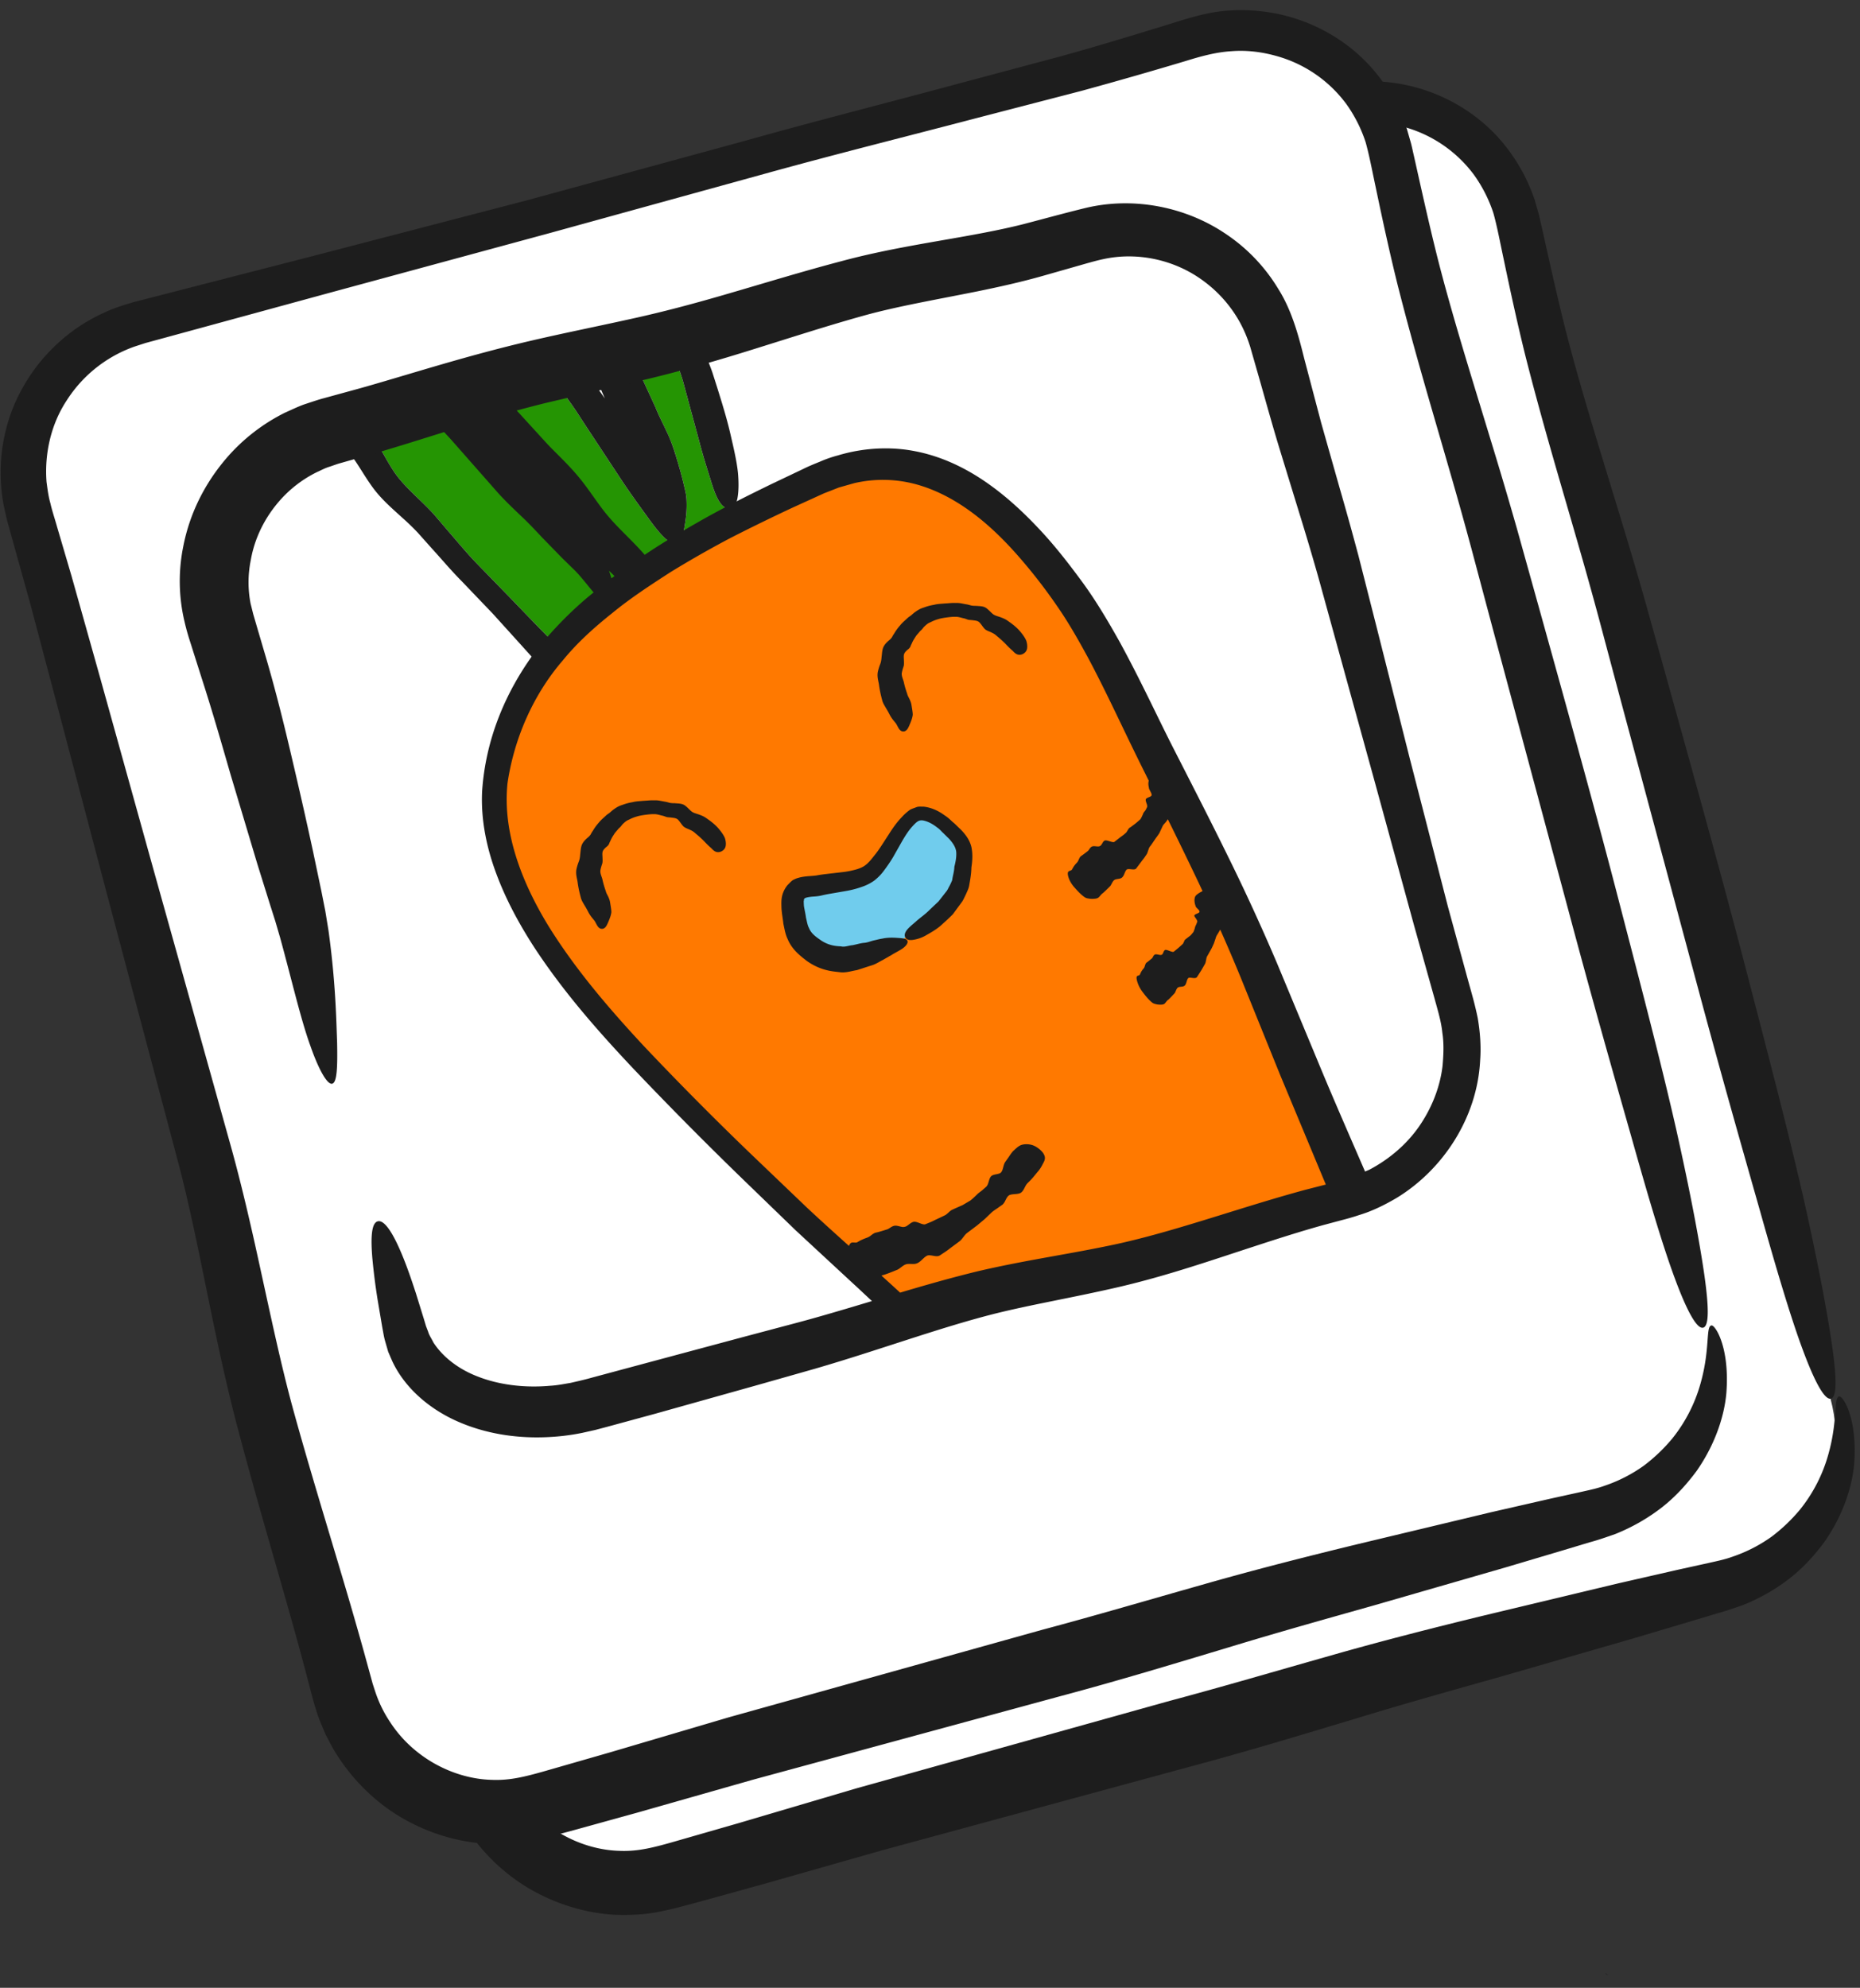
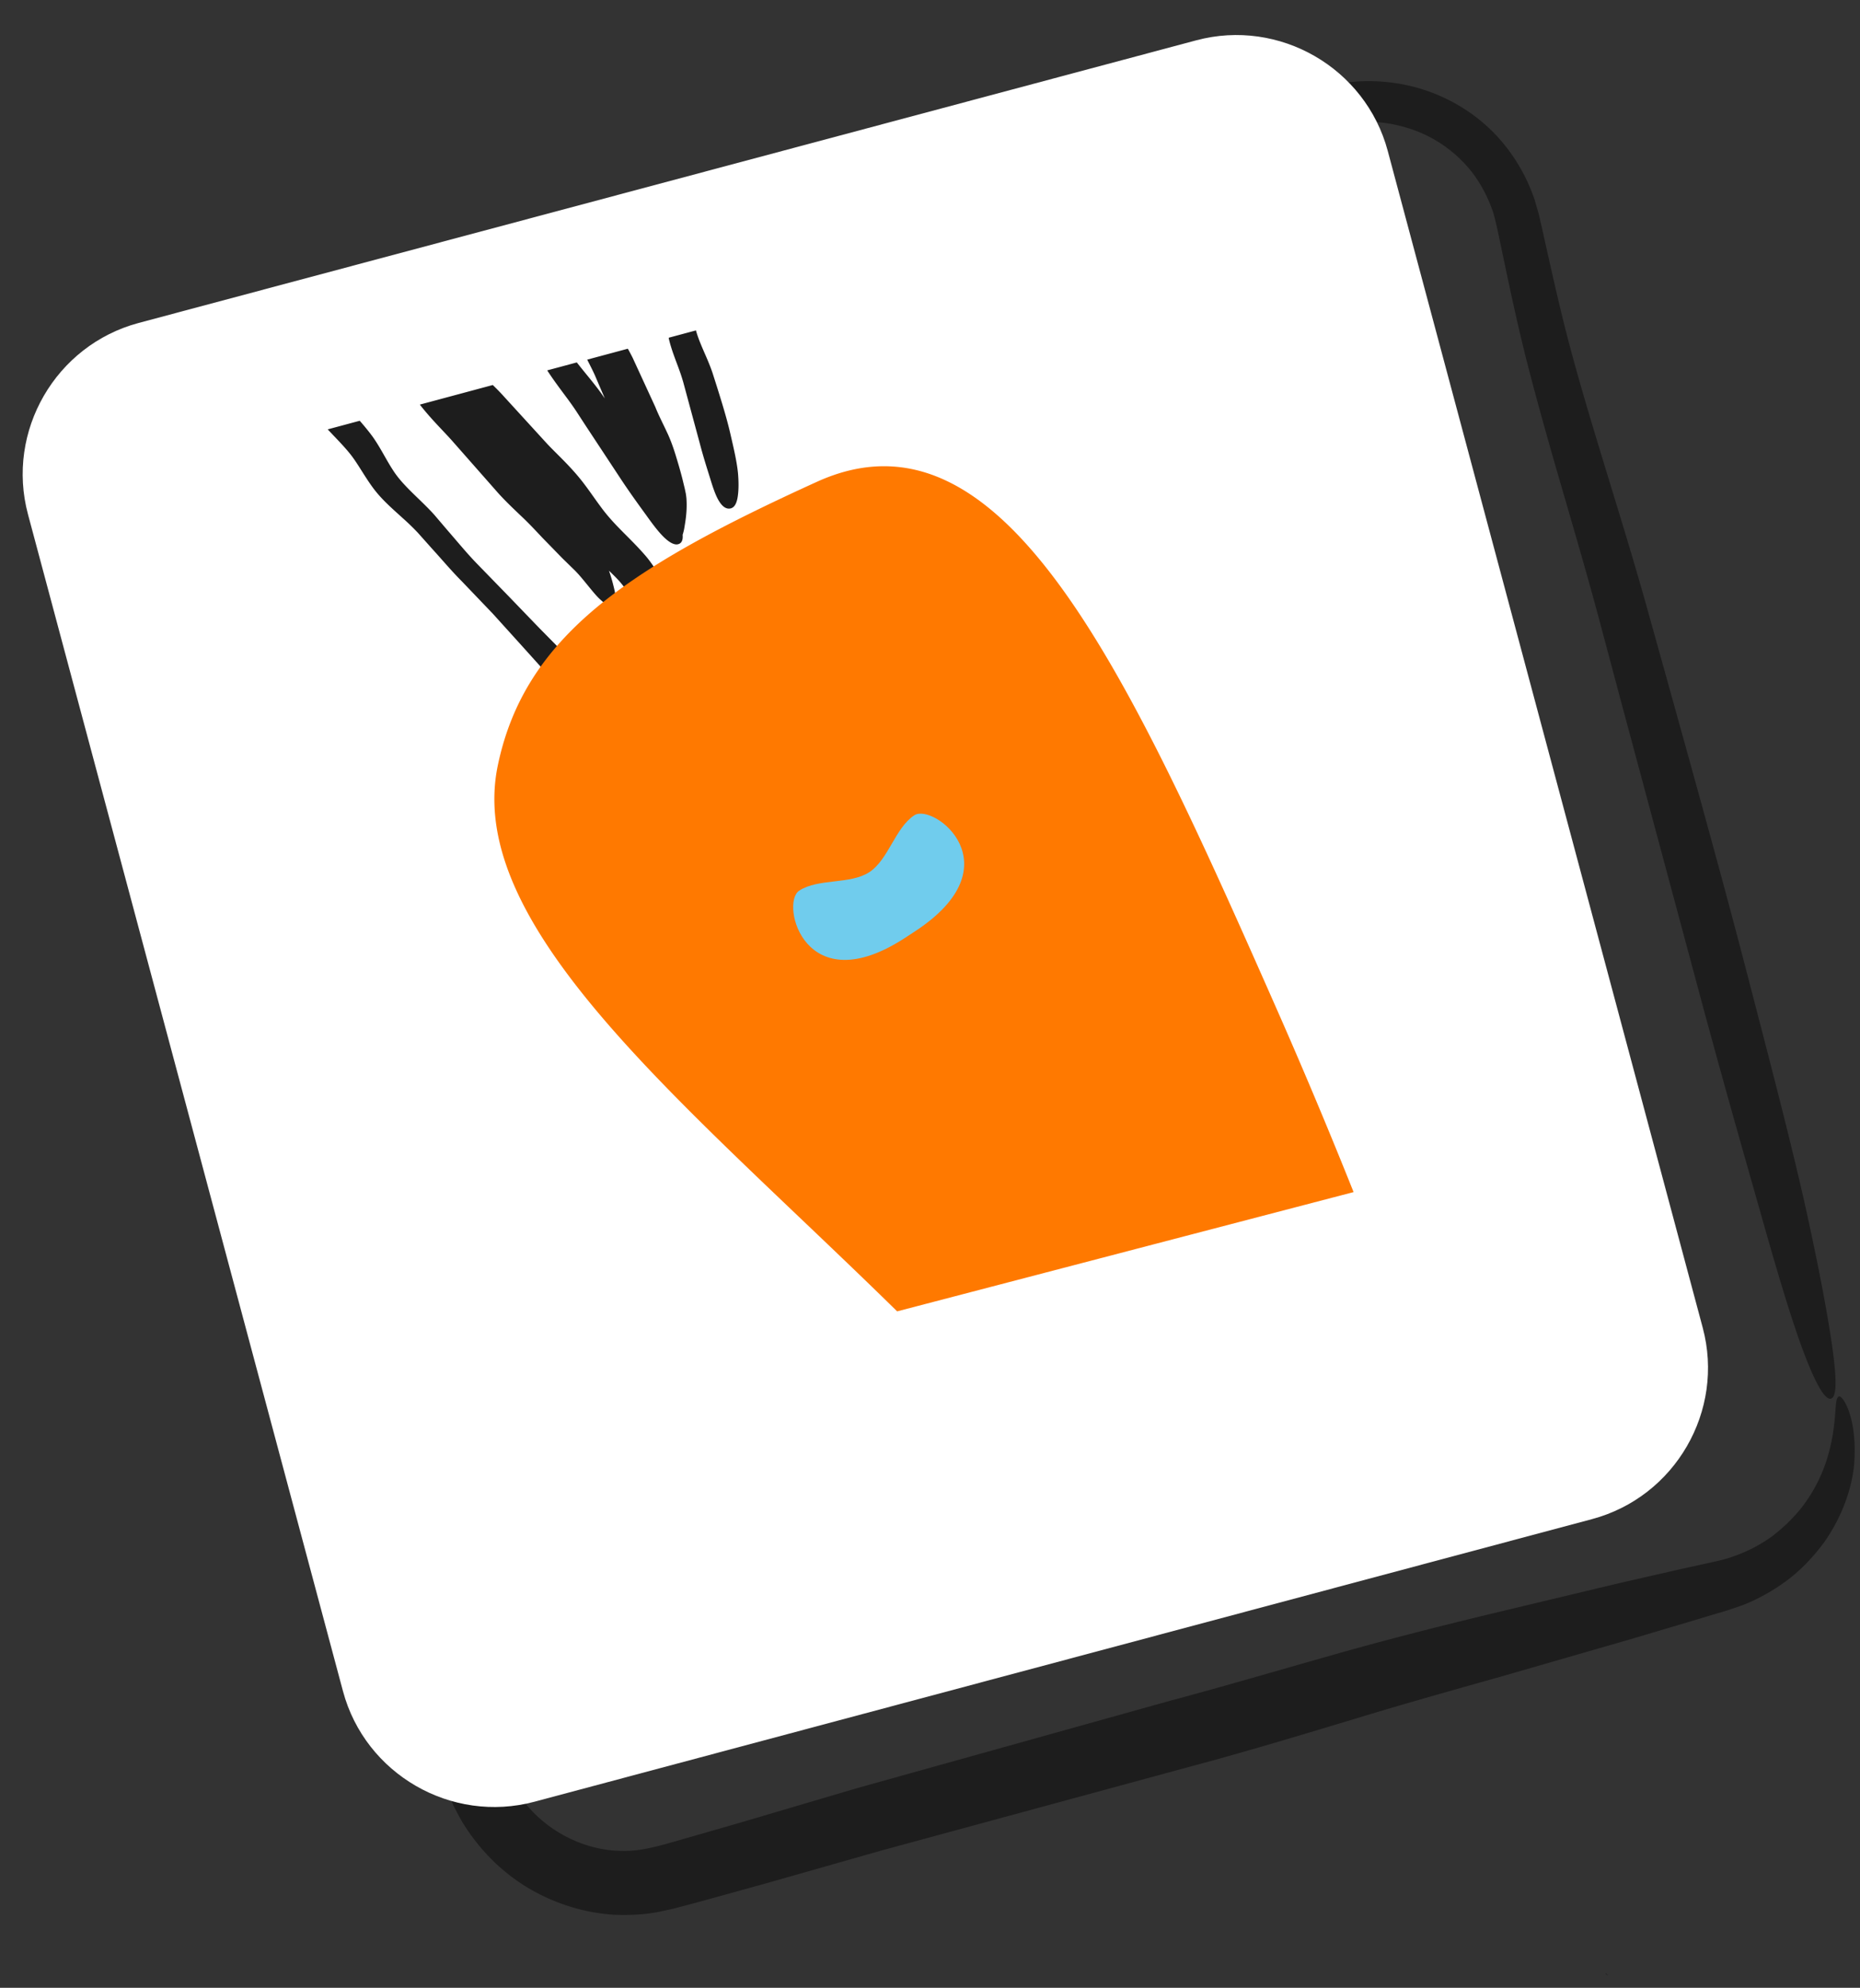
<svg xmlns="http://www.w3.org/2000/svg" width="131" height="140">
  <rect width="100%" height="100%" fill="#333333" stroke="none" />
-   <path fill="#FFF" fill-rule="evenodd" d="M128.924 98.514c1.565 5.847-1.942 11.911-7.795 13.475l-74.487 19.905c-5.853 1.564-11.922-1.941-13.487-7.789L10.97 41.221c-1.565-5.848 1.943-11.912 7.795-13.476L93.252 7.84c5.853-1.564 11.922 1.941 13.487 7.789l22.185 82.885z" />
  <path fill="#1D1D1D" fill-rule="evenodd" d="M26.833 48.245l.271.93.56 1.904c.75 2.525 1.402 5.185 1.912 7.383.535 2.27 1.018 4.408 1.448 6.396l.603 2.867.283 1.429.229 1.403c.494 3.593.539 6.098.604 7.882.034 1.766-.012 2.791-.341 2.884-.313.094-.905-.835-1.553-2.695-.666-1.838-1.301-4.609-2.126-7.609l-.329-1.126-.386-1.215-.874-2.796-1.88-6.281c-.67-2.314-1.274-4.437-2.059-6.868l-.591-1.861c-.201-.659-.408-1.213-.61-2.099a12.3 12.3 0 0 1-.092-5.261c.302-1.572 1.059-3.952 3.103-6.309a13.2 13.2 0 0 1 4.066-3.139c.433-.19.868-.406 1.33-.574.444-.145.995-.337 1.383-.438l2.512-.688c3.354-.936 7.34-2.256 12.097-3.367 2.323-.541 4.657-1.006 6.962-1.518 2.304-.501 4.517-1.09 7.017-1.822 2.47-.717 5.101-1.529 7.945-2.278 3.027-.812 6.035-1.267 8.764-1.76 1.372-.247 2.696-.506 3.95-.821 1.444-.375 2.827-.76 4.359-1.135 3.361-.828 7.111-.142 10.029 1.87a12.272 12.272 0 0 1 3.639 3.862c.953 1.516 1.433 3.386 1.792 4.832l1.203 4.56 1.302 4.598a232.35 232.35 0 0 1 1.326 4.771l1.209 4.757 2.398 9.497 2.691 10.451 1.411 5.163c.236.857.484 1.678.69 2.696.165.979.24 1.976.166 2.966-.201 3.994-2.573 7.663-5.879 9.682-.835.49-1.707.926-2.629 1.203-.474.16-.897.276-1.299.379l-1.232.329c-1.544.43-3.092.921-4.657 1.433-3.136 1.019-6.319 2.133-9.747 2.93-3.324.771-6.375 1.269-9.071 1.965-2.672.696-5.451 1.634-8.184 2.51-1.372.443-2.758.877-4.149 1.282l-3.946 1.12-7.302 2.048-3.389.922-.823.218-.927.208c-.616.124-1.232.214-1.841.262-2.438.202-4.783-.137-6.829-1.016-2.032-.867-3.802-2.364-4.701-4.265l-.298-.684-.201-.695a4.922 4.922 0 0 1-.137-.594l-.094-.513-.317-1.877a43.944 43.944 0 0 1-.371-2.936c-.132-1.592-.033-2.485.392-2.582.421-.097.985.665 1.64 2.211.329.771.674 1.737 1.04 2.869l.564 1.818.147.49.147.384c.074.265.247.496.368.755.608.949 1.672 1.848 3.129 2.407 1.444.566 3.226.818 5.108.648.471-.025.947-.121 1.428-.202.473-.108.957-.215 1.52-.374l3.358-.902 7.249-1.946 3.85-1.022c1.256-.334 2.553-.714 3.891-1.111l1.357-.407c-.493-.46-.976-.916-1.487-1.384l-3.894-3.607-3.815-3.691a269.763 269.763 0 0 1-7.605-7.683c-2.506-2.659-4.967-5.453-7.034-8.626-1.022-1.59-1.942-3.279-2.619-5.103-.68-1.815-1.098-3.793-1.002-5.804.241-3.633 1.622-6.979 3.742-9.84a26.214 26.214 0 0 1 3.637-3.782c1.291-1.069 2.632-2.101 4.051-3.023 1.425-.964 2.9-1.819 4.375-2.652 1.503-.834 3.072-1.613 4.545-2.332l2.246-1.069c.358-.18.774-.351 1.191-.519a8.618 8.618 0 0 1 1.272-.444c1.727-.518 3.624-.651 5.421-.298 1.801.342 3.452 1.126 4.879 2.094 1.435.972 2.676 2.118 3.805 3.315 1.136 1.196 2.124 2.472 3.066 3.752 1.023 1.386 1.903 2.9 2.679 4.28 1.531 2.808 2.708 5.397 3.865 7.653 1.248 2.446 2.516 4.912 3.744 7.415a148.22 148.22 0 0 1 3.476 7.574l2.827 6.795c1.123 2.723 2.27 5.327 3.366 7.858.12-.056.245-.099.363-.163 1.326-.712 2.531-1.717 3.419-2.983.882-1.263 1.492-2.748 1.675-4.298.068-.775.106-1.559-.014-2.332-.078-.778-.301-1.502-.546-2.397l-1.442-5.144-2.848-10.403-2.605-9.445-1.298-4.709a191.127 191.127 0 0 0-1.358-4.57 8869.12 8869.12 0 0 1-1.428-4.654c-.476-1.57-.922-3.188-1.353-4.7l-.652-2.276a9.372 9.372 0 0 0-.759-1.789 9.027 9.027 0 0 0-2.529-2.857c-2.052-1.529-4.709-2.063-7.073-1.539-.53.109-1.323.345-2.039.548l-2.166.617c-1.555.444-3.177.802-4.656 1.103-2.989.601-5.691 1.063-8.04 1.72-2.546.709-5.089 1.536-7.659 2.336-2.54.798-5.234 1.577-7.754 2.173l-6.923 1.626c-4.101 1.008-7.943 2.335-11.587 3.416l-2.575.734c-.199.059-.43.118-.596.175l-.47.164c-.317.089-.598.248-.885.374a8.482 8.482 0 0 0-2.69 2.071c-1.351 1.567-1.825 3.15-1.998 4.172a7.816 7.816 0 0 0-.007 3.025l.184.738zM99.141 80.66l-2.751-6.796c-.468-1.142-.946-2.26-1.453-3.4-.001.005.002.011 0 .016l-.108.185c-.067.125-.164.237-.198.377l-.14.412c-.063.131-.118.272-.191.398l-.194.346-.099.173c-.029.058-.041.132-.054.205l-.047.218c-.019.071-.059.128-.091.186l-.2.348-.209.327-.105.161c-.037.057-.118.07-.2.069-.171-.006-.357-.064-.419.011-.07.078-.096.213-.138.334-.038.125-.107.222-.219.242-.107.027-.224.022-.307.051-.164.053-.194.293-.287.426-.205.221-.361.382-.442.457-.092.051-.152.158-.228.241-.07.092-.188.109-.289.11a1.36 1.36 0 0 1-.306-.022l-.149-.038-.079-.03a.574.574 0 0 1-.088-.055c-.247-.194-.491-.502-.646-.706a2.392 2.392 0 0 1-.342-.583c-.072-.192-.129-.391-.111-.498.014-.122.118-.096.204-.153l.027-.031.021-.051.051-.108c.037-.071.08-.14.131-.203.054-.063.107-.112.138-.223.035-.103.065-.227.147-.272.068-.047.196-.15.367-.292.08-.076.1-.273.272-.28.086-.003.201.034.297.043.102.015.161-.026.197-.108.04-.076.064-.18.137-.23.07-.061.282.047.438.095.078.025.147.039.185.02l.109-.089.224-.184.219-.196.106-.101.067-.138c.023-.047.036-.099.069-.137l.118-.095.248-.191c.087-.075.145-.164.221-.247.052-.096.081-.203.114-.304.012-.111.077-.191.11-.288l.056-.14c.008-.047-.019-.107-.055-.168-.062-.121-.216-.252-.121-.324.087-.071.295-.117.327-.194.034-.075-.068-.175-.159-.263a.517.517 0 0 1-.1-.126l-.034-.111a1.072 1.072 0 0 1-.053-.376c.013-.115.02-.213.124-.316.11-.102.266-.197.432-.278l.012-.004c-.114-.243-.222-.477-.34-.725a325.647 325.647 0 0 0-2.106-4.337l-.081.116c-.084.141-.232.235-.295.389l-.214.456c-.085.146-.189.273-.285.411l-.257.377a1.894 1.894 0 0 1-.137.18.77.77 0 0 0-.095.211l-.082.237c-.03.078-.08.138-.122.201-.083.13-.176.244-.266.36l-.263.352-.13.173c-.047.062-.138.071-.227.069-.186-.009-.379-.058-.455.023-.085.085-.126.231-.185.359-.057.127-.141.229-.264.257-.119.034-.247.036-.341.071-.184.066-.242.308-.352.457-.241.246-.426.415-.519.501-.104.059-.176.174-.264.265-.085.097-.213.125-.326.132a1.537 1.537 0 0 1-.339 0 7.015 7.015 0 0 0-.165-.027l-.086-.024a.748.748 0 0 1-.097-.05c-.271-.179-.535-.474-.706-.668a2.136 2.136 0 0 1-.379-.564c-.081-.188-.134-.39-.106-.504.024-.129.149-.114.255-.184l.034-.036.028-.056.069-.119c.05-.077.107-.156.172-.228.069-.072.135-.132.184-.25.052-.112.099-.248.202-.306.084-.061.252-.178.47-.353.1-.094.157-.302.362-.329.101-.012.23.016.341.015.115.006.189-.044.25-.133.062-.084.103-.204.197-.265.092-.074.313.022.488.068.088.024.166.037.214.014l.137-.107.283-.222c.098-.073.204-.141.295-.223l.136-.121.101-.161a.593.593 0 0 1 .113-.155c.053-.036.112-.068.159-.108l.304-.229c.103-.092.216-.181.314-.277.073-.113.126-.24.181-.361.034-.134.156-.213.207-.329l.083-.166a.393.393 0 0 0-.023-.208c-.049-.154-.132-.315-.025-.396.097-.078.31-.115.354-.204.041-.089-.04-.219-.095-.329-.024-.056-.063-.111-.076-.16l-.024-.134a.939.939 0 0 1 .003-.427l-.28-.566c-1.437-2.869-2.703-5.69-4.038-8.172-.676-1.243-1.358-2.434-2.104-3.51a37.538 37.538 0 0 0-2.755-3.554c-1.975-2.262-4.381-4.296-7.211-5.071a8.917 8.917 0 0 0-4.348-.081l-1.083.306-1.063.416-2.221 1.012a138.482 138.482 0 0 0-4.35 2.125 74.566 74.566 0 0 0-4.234 2.412c-1.379.893-2.787 1.804-4.083 2.869-1.278 1.015-2.495 2.109-3.512 3.362-2.084 2.421-3.419 5.504-3.88 8.632-.36 3.463.998 6.955 2.861 10.017 1.902 3.076 4.284 5.852 6.742 8.495a226.03 226.03 0 0 0 7.581 7.641l3.825 3.661c.985.927 2.011 1.848 3.04 2.775a.41.41 0 0 1 .106-.183c.096-.1.247-.04.412-.055l.062-.019.067-.041.153-.085c.106-.054.219-.1.341-.15.125-.045.241-.08.365-.175.124-.091.257-.21.415-.235.137-.028.408-.109.774-.225.178-.058.348-.277.624-.258.136.01.287.065.43.089a.496.496 0 0 0 .381-.108c.12-.081.236-.195.388-.244.16-.055.388.06.587.13.1.034.192.055.263.036l.234-.096c.159-.061.317-.132.473-.215l.485-.228.241-.118c.073-.053.144-.111.211-.174a1.26 1.26 0 0 1 .222-.177l.255-.118.518-.229.535-.316c.164-.125.311-.27.458-.409.139-.149.317-.248.46-.386l.222-.194a.714.714 0 0 0 .135-.27c.07-.206.104-.447.303-.525.188-.082.442-.074.566-.177.12-.106.155-.309.206-.487.025-.091.055-.176.098-.249l.135-.193c.181-.24.312-.493.499-.653.18-.166.33-.314.537-.381.209-.059.425-.057.621-.018.198.04.391.129.604.298.211.168.347.344.394.512.051.17 0 .323-.093.485-.085.164-.189.377-.36.577-.173.199-.347.44-.578.672l-.176.174a.91.91 0 0 0-.146.21c-.088.158-.158.35-.328.467-.182.106-.478.077-.687.126-.218.033-.3.226-.401.423a.994.994 0 0 1-.185.274l-.262.184c-.17.129-.363.233-.524.382l-.482.461-.518.435-.492.371-.247.185a1.387 1.387 0 0 0-.21.232c-.068.086-.134.176-.208.254-.075.079-.166.137-.247.199l-.494.366a5.77 5.77 0 0 1-.492.352l-.248.164c-.089.059-.206.062-.318.05-.229-.03-.443-.096-.585-.029-.152.075-.28.218-.42.343-.136.126-.296.226-.469.237-.173.011-.342-.013-.483.004-.276.025-.475.284-.706.398-.454.187-.795.318-.971.37-.055.009-.107.031-.161.05.439.397.875.794 1.314 1.199 1.683-.5 3.43-1.003 5.303-1.465 3.168-.757 6.26-1.194 9.217-1.804 2.886-.574 5.881-1.525 9.066-2.511 1.592-.494 3.231-.996 4.932-1.458l1.464-.375-3.237-7.766zM81.103 51.022a.513.513 0 0 1-.409.081c-.133-.032-.247-.129-.367-.263a6.163 6.163 0 0 1-.468-.45 6.597 6.597 0 0 0-.62-.569c-.058-.05-.115-.104-.181-.149a1.479 1.479 0 0 0-.208-.117c-.147-.078-.322-.119-.47-.234-.14-.131-.243-.324-.378-.465-.126-.149-.333-.15-.531-.179-.1-.013-.205-.009-.304-.036-.094-.03-.187-.074-.286-.093-.194-.04-.39-.119-.596-.105-.206-.009-.409.02-.612.044-.2.03-.403.059-.595.119a2.81 2.81 0 0 0-.507.199c-.08.04-.166.069-.238.123-.072.05-.138.11-.202.171-.069.057-.12.136-.177.203-.056.07-.128.121-.183.183-.103.137-.228.245-.308.391-.09.137-.174.273-.235.421-.031.073-.074.137-.096.214a.496.496 0 0 1-.154.203c-.141.111-.263.231-.305.36-.042.14-.012.305-.011.454.005.15.018.307-.034.443a3.125 3.125 0 0 0-.108.39c-.048.238.085.468.134.673.088.407.194.691.241.835.032.142.12.27.179.404.061.133.109.277.126.406l.06.376.021.176.004.091a.653.653 0 0 1-.011.098c-.048.263-.161.505-.233.679-.079.176-.143.296-.25.366a.307.307 0 0 1-.359-.012c-.12-.083-.196-.268-.301-.455l-.045-.067-.059-.07-.131-.162a2.455 2.455 0 0 1-.251-.393c-.076-.153-.157-.288-.253-.449-.091-.16-.212-.337-.263-.551-.046-.187-.152-.555-.222-1.08-.034-.252-.153-.563-.077-.929.042-.178.094-.35.161-.519.068-.168.085-.334.101-.529.028-.189.028-.403.101-.614.084-.226.261-.404.437-.548a.995.995 0 0 0 .204-.229c.045-.098.11-.187.168-.28.114-.189.247-.371.401-.542.14-.181.323-.328.493-.487.081-.082.183-.14.274-.211.089-.075.174-.158.27-.226.098-.069.2-.138.309-.197.107-.057.221-.098.337-.135.226-.085.457-.145.693-.183.254-.068.516-.071.77-.096.254-.009.509-.049.759-.034.255-.017.497.052.737.092.121.016.236.053.351.084.11.024.228.027.351.027.235.023.508.007.717.158.202.147.347.336.505.448.159.106.378.142.568.222.099.037.196.078.287.129.087.049.166.105.243.161.311.214.575.44.772.672.196.233.349.447.44.66.07.222.082.41.058.556a.49.49 0 0 1-.234.346zm-9.516 12.756c.256-.402.533-.815.892-1.191.18-.201.349-.361.611-.554.147-.083.315-.126.472-.192.159-.052.345-.023.497-.028.589.069 1.065.315 1.467.609.215.132.392.305.573.472.185.143.338.322.522.486.344.341.683.765.802 1.306.1.522.054 1.009-.008 1.414-.004.417-.079.835-.156 1.27-.036.218-.139.402-.221.601-.094.182-.171.378-.279.537l-.646.879c-.236.239-.469.457-.693.655-.435.418-.881.647-1.261.866a2.556 2.556 0 0 1-.913.293c-.228.023-.386-.021-.474-.158-.087-.137-.063-.308.068-.499.132-.191.378-.391.656-.63.262-.248.658-.502 1.012-.868l.592-.56.543-.693c.103-.116.148-.26.229-.392.068-.13.134-.268.191-.413.038-.308.144-.61.153-.943.084-.328.153-.672.133-1.021-.024-.343-.243-.655-.495-.937l-.417-.412c-.143-.125-.262-.289-.428-.391-.302-.244-.655-.436-.999-.5-.302-.041-.439.081-.748.415-.268.293-.501.657-.727 1.046l-.626 1.107a9.037 9.037 0 0 1-.366.567c-.128.183-.262.373-.415.564a3.652 3.652 0 0 1-.557.538 3.29 3.29 0 0 1-.688.373 6.807 6.807 0 0 1-1.328.363l-1.185.205c-.186.033-.36.07-.527.11-.181.044-.36.059-.522.071-.31.017-.66.08-.663.154-.061.032-.021.108-.055.186.011.122.005.232.023.358.041.258.108.527.141.797.066.259.099.516.209.72.17.43.561.665.854.876.601.401 1.151.4 1.412.418.248.069.538-.066.8-.082.267-.051.562-.144.81-.166.258-.016.5-.134.733-.179l.339-.08.174-.034c.061-.005.118-.023.174-.032.456-.071.835-.029 1.106-.013.272.025.446.057.517.164.069.101.017.275-.183.455-.193.186-.543.345-.901.561a.85.85 0 0 1-.139.079l-.15.089-.352.2c-.254.124-.501.306-.829.392l-.987.319c-.376.054-.787.217-1.27.138-.399-.046-1.306-.092-2.287-.806-.441-.344-1.025-.788-1.324-1.523-.168-.344-.221-.725-.301-1.08-.036-.372-.114-.711-.134-1.141-.005-.41-.065-.932.405-1.552.134-.133.256-.279.407-.382.185-.09.266-.124.398-.159.241-.068.47-.091.68-.112.209-.011.405-.027.582-.051.204-.04.404-.066.603-.092l1.177-.137a5.933 5.933 0 0 0 1.086-.216c.164-.053.319-.116.456-.197.138-.087.256-.19.373-.314.118-.122.231-.266.349-.417.12-.142.236-.298.349-.463.228-.326.447-.682.684-1.043zm-11.711 1.144a.513.513 0 0 1-.409.081c-.132-.032-.246-.13-.366-.263a5.99 5.99 0 0 1-.468-.45 6.713 6.713 0 0 0-.62-.569c-.058-.051-.115-.105-.182-.149a1.22 1.22 0 0 0-.208-.117c-.147-.078-.321-.119-.469-.234-.141-.131-.244-.324-.378-.466-.127-.149-.334-.15-.531-.178-.1-.014-.205-.009-.304-.037-.095-.029-.188-.073-.286-.093-.194-.04-.391-.118-.597-.105-.205-.008-.409.021-.611.045-.2.029-.403.058-.596.119a2.843 2.843 0 0 0-.506.198c-.081.041-.166.07-.239.124-.071.05-.138.109-.202.171-.068.056-.12.136-.176.203-.057.069-.129.12-.184.183-.102.136-.227.244-.307.391a2.489 2.489 0 0 0-.236.42c-.031.074-.073.138-.095.214a.478.478 0 0 1-.155.203c-.14.112-.263.232-.304.361-.043.14-.012.304-.012.454.005.149.019.306-.034.443a3.16 3.16 0 0 0-.108.389c-.048.238.085.468.135.674.087.407.193.691.24.834.032.143.12.271.18.405.06.133.109.276.125.405l.06.376.021.176.005.092c-.002.032-.004.065-.011.098-.049.263-.161.504-.234.678-.079.177-.142.296-.249.367a.307.307 0 0 1-.359-.012c-.121-.084-.197-.268-.302-.455l-.045-.068-.059-.069-.131-.163a2.374 2.374 0 0 1-.25-.392 6.329 6.329 0 0 0-.253-.449c-.092-.16-.212-.337-.263-.551-.047-.188-.153-.555-.223-1.081-.033-.251-.152-.562-.076-.929.041-.177.094-.35.161-.519.067-.168.085-.334.101-.528.027-.19.028-.403.101-.615.083-.225.261-.403.436-.548.084-.075.157-.148.205-.229.044-.097.109-.186.168-.279.114-.19.247-.371.4-.542.141-.181.323-.328.494-.487.08-.083.182-.14.274-.211.089-.075.174-.158.27-.227.097-.069.199-.137.309-.197.107-.056.22-.098.336-.135a3.67 3.67 0 0 1 .693-.183c.254-.067.517-.07.771-.096.254-.009.508-.048.759-.033.255-.018.496.052.736.091.121.017.236.053.351.084.111.024.229.027.352.027.235.024.507.007.716.159.203.147.348.335.505.448.16.106.378.141.569.222.098.036.195.077.286.128.087.049.166.106.243.162.311.214.575.439.772.672.196.232.349.446.441.66.07.221.082.409.057.555a.49.49 0 0 1-.234.347zm70.711 38.201c-.145 1.62-.787 3.592-2.075 5.449-.668.907-1.464 1.803-2.436 2.57a13.605 13.605 0 0 1-3.307 1.896c-.594.21-1.263.442-1.801.583l-1.805.543-4.15 1.234-9.315 2.688c-3.429.967-6.573 1.843-10.186 2.943-3.589 1.078-7.561 2.293-11.882 3.445l-21.545 5.854-8.18 2.328-4.66 1.289-1.226.326-.623.163-.771.167c-1.053.239-2.163.29-3.279.257-2.182-.115-4.298-.798-6.136-1.885-1.839-1.095-3.374-2.639-4.503-4.414-.289-.438-.511-.916-.763-1.372-.196-.483-.423-.955-.584-1.449-.348-1.06-.52-1.841-.751-2.699a277.792 277.792 0 0 0-1.458-5.295c-1.035-3.655-2.187-7.553-3.3-11.751-1.2-4.471-2.029-8.871-2.863-12.873-.419-2.012-.845-3.956-1.32-5.805l-1.691-6.377-3.491-13.146-3.559-13.496-1.786-6.738-.945-3.396-.473-1.702-.237-.854-.22-.984c-.518-2.682-.137-5.616 1.22-8.112 1.294-2.433 3.416-4.427 5.953-5.535.622-.296 1.282-.488 1.937-.688l1.752-.45 3.507-.902 7.02-1.804 15.446-4.02 15.218-4.152c5.019-1.412 10.027-2.678 14.946-4.005l7.325-1.956c2.284-.628 4.58-1.319 6.906-2.035 1.188-.346 2.24-.744 3.714-1.048 1.4-.266 2.865-.264 4.302-.025 2.871.475 5.652 2.015 7.536 4.42a12.58 12.58 0 0 1 2.037 3.763l.286.996c.083.317.134.583.203.875l.378 1.691c.499 2.226.979 4.337 1.499 6.326 1.037 3.945 2.337 8.071 3.568 12.125a326.212 326.212 0 0 1 1.819 6.148l1.627 5.834c2.094 7.529 4.006 14.414 5.59 20.534 1.59 6.12 2.97 11.39 4.017 16.009 1.004 4.5 1.635 7.882 1.969 10.209.327 2.319.331 3.597-.096 3.688-.423.088-1.096-1.08-1.957-3.394-.863-2.307-1.884-5.752-3.077-9.996-1.179-4.146-2.686-9.417-4.303-15.459l-5.462-20.342-1.515-5.684a301.58 301.58 0 0 0-1.612-5.755c-1.146-3.983-2.402-8.153-3.577-12.785-.58-2.334-1.075-4.631-1.548-6.888-.238-1.116-.461-2.304-.718-3.208a9.961 9.961 0 0 0-1.348-2.662 9.146 9.146 0 0 0-4.919-3.388c-1.007-.285-2.077-.425-3.147-.343-1.096.069-2.06.323-3.292.704a317.25 317.25 0 0 1-7.306 2.093l-7.346 1.906c-4.903 1.287-9.894 2.53-14.902 3.916l-15.169 4.184-15.396 4.177-6.991 1.907-3.495.954-1.747.476-.874.238-.756.245a9.365 9.365 0 0 0-4.789 3.796c-1.11 1.68-1.575 3.752-1.421 5.748.07.506.129 1.01.272 1.499.1.465.32 1.121.473 1.671l1.013 3.444 1.957 6.959 3.758 13.509a48463.491 48463.491 0 0 1 5.483 19.61c.643 2.3 1.206 4.686 1.694 6.859.977 4.391 1.777 8.349 2.735 11.823 1.036 3.761 2.194 7.536 3.326 11.344.564 1.883 1.127 3.82 1.664 5.751l.397 1.446.195.713.184.568c.25.753.594 1.463 1.022 2.103 1.664 2.593 4.548 4.039 7.18 4.106 1.319.058 2.443-.242 4.018-.695L52 128.407l8.337-2.461 22.061-6.16c3.758-1.002 7.481-2.102 11.255-3.168 3.743-1.075 7.67-2.064 10.912-2.852l9.43-2.256 4.22-.964 2.103-.463c.679-.154 1.174-.252 1.713-.45a10.503 10.503 0 0 0 2.759-1.418 12.032 12.032 0 0 0 1.98-1.89 10.825 10.825 0 0 0 2.003-3.904c.678-2.4.358-3.977.749-4.067.225-.118 1.323 1.446 1.065 4.769z" />
  <path fill="#FFF" fill-rule="evenodd" d="M119.924 93.514c1.565 5.847-1.942 11.911-7.795 13.475l-74.487 19.905c-5.853 1.564-11.922-1.941-13.487-7.789L1.97 36.221C.405 30.373 3.913 24.309 9.765 22.745L84.252 2.84c5.853-1.564 11.922 1.941 13.487 7.789l22.185 82.885z" />
-   <path fill="#259503" fill-rule="evenodd" d="M48.159 37.955l-.093-.242a3.77 3.77 0 0 0 .122-.476c.079-.487.217-1.178.16-2.102a4.692 4.692 0 0 0-.043-.355l-.074-.354-.17-.703a32.936 32.936 0 0 0-.441-1.553 12.151 12.151 0 0 0-.656-1.752c-.274-.59-.574-1.163-.814-1.762l-1.591-3.455a18.294 18.294 0 0 0-.34-.642l2.878-.773c.008.039.011.078.02.116.185.765.462 1.431.695 2.074.115.32.223.631.308.936l.253.936.906 3.351c.26.997.539 1.859.751 2.538.211.697.409 1.257.649 1.615.232.354.488.51.747.46l.001.003-3.268 2.14zm-1.242.023c.392.338.715.442.943.31l.002.003-3.614 3.468c.228.334.458.695.711 1.068.126.185.263.377.408.565.103.128.083.114.094.131a.128.128 0 0 0 .034.036l.136.101-.024.042-.058.09-.033.05-.019.026-.102.11-.944 1.005-1.929 2.037-.244.257c-.087.092-.173.188-.173.188l-.137.185-.156.232c-.057.044-.119-.048-.187-.074a2.757 2.757 0 0 1-.214-.147l-.121-.098-.252-.242-1.017-1.02-2.029-2.058-2.208-2.291-2.189-2.25c-.721-.744-1.37-1.54-2.033-2.301l-.981-1.151c-.347-.386-.71-.738-1.063-1.08-.706-.684-1.379-1.327-1.844-2.063-.489-.747-.888-1.597-1.442-2.37-.295-.4-.597-.76-.895-1.103l6.038-1.623c.08.085.153.175.235.258.547.562 1.111 1.099 1.626 1.681l3.163 3.313c.795.795 1.727 1.569 2.516 2.536l1.295 1.659c.474.602 1.051 1.196 1.627 1.736.353.334.706.664 1.052.999a9.252 9.252 0 0 0-.418-1.013 6.037 6.037 0 0 0-.214-.387l-.243-.378-.508-.742a50.426 50.426 0 0 0-1.186-1.618 19.173 19.173 0 0 0-1.491-1.78c-.555-.587-1.125-1.148-1.646-1.755l-3.185-3.465c-.431-.452-.902-.904-1.367-1.381l5.909-1.589c.442.682.907 1.294 1.337 1.876.253.341.495.674.712 1.005l.661 1.015 2.387 3.622c.707 1.077 1.374 1.989 1.896 2.708.527.74.982 1.326 1.384 1.667z" />
  <path fill="#1D1D1D" fill-rule="evenodd" d="M113.369 139.178h.001c.042.04.051.07.051.07s-.012-.034-.052-.07zm-.012-.006c.003.002.007.002.009.004-.021-.016-.032-.017-.013-.002l.004-.002zm.011.005l.001.001-.003-.002c.004.003-.002-.003.002.001zm-.3-.225v.001c.092.074.154.128.205.176l-.162-.089c-.016-.003-.029-.045-.043-.088zM51.44 35.812h-.014c-.259.05-.515-.106-.747-.46-.24-.358-.438-.918-.649-1.615-.212-.679-.491-1.541-.751-2.538l-.906-3.351-.253-.936a13.594 13.594 0 0 0-.308-.936c-.233-.643-.51-1.309-.695-2.074-.009-.038-.012-.077-.02-.116l1.054-.283.866-.233.004.02c.182.652.491 1.31.77 1.962.14.328.273.661.388.998l.306.96c.39 1.239.736 2.376.968 3.401.237 1.024.442 1.906.522 2.697.068.771.042 1.364-.036 1.782-.082.416-.233.664-.499.722zm-3.379-2.089l.17.703.074.354c.018.122.035.24.043.355.057.924-.081 1.615-.16 2.102a3.66 3.66 0 0 1-.11.429c.026.302-.034.51-.205.617-.004.003-.009.002-.013.005-.228.132-.551.028-.943-.31-.402-.341-.857-.927-1.384-1.667-.522-.719-1.189-1.631-1.896-2.708l-2.387-3.622-.661-1.015a21.429 21.429 0 0 0-.712-1.005c-.43-.582-.895-1.194-1.337-1.876l1.119-.3.965-.26c.295.376.601.749.903 1.12.278.341.552.689.811 1.047l.258.368-.707-1.65c-.151-.335-.339-.696-.532-1.082l1.58-.424 1.282-.345c.119.216.234.43.34.642l1.591 3.455c.24.599.54 1.172.814 1.762.281.584.497 1.22.656 1.752.169.548.317 1.067.441 1.553zm-5.776 1.936c.41.566.859 1.072 1.399 1.621.531.545 1.121 1.108 1.693 1.761.618.691 1.054 1.497 1.49 2.202l.333.515c.041.065.132.183.237.314l.293.355 1.178 1.334-.228.224-2.516 2.475-2.004 1.945-1.25 1.226-.775.796c-.13.108-.262.325-.393.346l-.391-.382-.813-.796-.758-.769-.982-1.073-1.942-2.157-2.145-2.372-2.185-2.283c-.738-.741-1.402-1.537-2.091-2.291l-1.012-1.135a16.604 16.604 0 0 0-1.041-1.008c-.726-.663-1.5-1.317-2.122-2.164-.602-.821-1.037-1.65-1.546-2.305-.481-.613-1.072-1.196-1.634-1.798l1.121-.301 1.136-.305c.298.343.6.703.895 1.103.554.773.953 1.623 1.442 2.37.465.736 1.138 1.379 1.844 2.063.353.342.716.694 1.063 1.08l.981 1.151c.663.761 1.312 1.557 2.033 2.301l2.189 2.25 2.208 2.291 2.029 2.058 1.017 1.02.252.242.121.098c.074.056.146.105.214.147.068.026.13.118.187.074l.156-.232.137-.185s.086-.096.173-.188l.244-.257 1.929-2.037.944-1.005.102-.11.019-.026.033-.05.058-.09.024-.042-.136-.101a.128.128 0 0 1-.034-.036c-.011-.017.009-.003-.094-.131-.145-.188-.282-.38-.408-.565-.509-.751-.927-1.457-1.42-1.984-.207-.223-.428-.436-.65-.65.198.559.315 1.04.4 1.411.048.227.066.415.069.573 0 .041.006.092.003.127a.28.28 0 0 1-.083.176c-.008.015-.062.037-.039.035l.004-.001-.259.064c-.065.002-.074.072-.146.042-.148-.058-.315-.169-.534-.371-.431-.38-.927-1.08-1.549-1.789l-.243-.259a1091.067 1091.067 0 0 1-.915-.894l-1.393-1.429c-.503-.534-.958-1.027-1.529-1.561-.559-.536-1.189-1.122-1.791-1.821L31.84 31.04c-.636-.716-1.467-1.511-2.271-2.544l1.747-.469 1.315-.353.52-.14 1.556-.418c.266.259.534.527.798.824l3.01 3.294c.702.753 1.64 1.575 2.527 2.717.432.558.826 1.146 1.243 1.708zm1.11 6.827l-.152.028h.001l.151-.028z" />
-   <path fill="#FF7900" fill-rule="evenodd" d="M90.217 71.744C79.412 47.239 70.704 27.939 57.52 33.94c-13.184 6.002-20.555 10.828-22.46 19.971-2.379 11.418 13.193 23.781 28.126 38.447l32.147-8.4a398.16 398.16 0 0 0-5.116-12.214z" />
+   <path fill="#FF7900" fill-rule="evenodd" d="M90.217 71.744C79.412 47.239 70.704 27.939 57.52 33.94c-13.184 6.002-20.555 10.828-22.46 19.971-2.379 11.418 13.193 23.781 28.126 38.447l32.147-8.4a398.16 398.16 0 0 0-5.116-12.214" />
  <path fill="#70CCED" fill-rule="evenodd" d="M63.768 66.036c-7.097 4.647-8.834-2.421-7.483-3.306 1.352-.886 3.59-.42 4.942-1.305 1.352-.885 1.817-3.121 3.169-4.006 1.352-.886 7.145 3.527.048 8.174l-.676.443z" />
-   <path fill="#1D1D1D" fill-rule="evenodd" d="M17.833 43.245l.271.93.56 1.904c.75 2.525 1.402 5.185 1.912 7.383.535 2.27 1.018 4.408 1.448 6.396l.603 2.867.283 1.429.229 1.403c.494 3.593.539 6.098.604 7.882.034 1.766-.012 2.791-.341 2.884-.313.094-.905-.835-1.553-2.695-.666-1.838-1.301-4.609-2.126-7.609l-.329-1.126-.386-1.215-.874-2.796-1.88-6.281c-.67-2.314-1.274-4.437-2.059-6.868l-.591-1.861c-.201-.659-.408-1.213-.61-2.099a12.3 12.3 0 0 1-.092-5.261c.302-1.572 1.059-3.952 3.103-6.309a13.2 13.2 0 0 1 4.066-3.139c.433-.19.868-.406 1.33-.574.444-.145.995-.337 1.383-.438l2.512-.688c3.354-.936 7.34-2.256 12.097-3.367 2.323-.541 4.657-1.006 6.962-1.518 2.304-.501 4.517-1.09 7.017-1.822 2.47-.717 5.101-1.529 7.945-2.278 3.027-.812 6.035-1.267 8.764-1.76 1.372-.247 2.696-.506 3.95-.821 1.444-.375 2.827-.76 4.359-1.135 3.361-.828 7.111-.142 10.029 1.87a12.272 12.272 0 0 1 3.639 3.862c.953 1.516 1.433 3.386 1.792 4.832l1.203 4.56 1.302 4.598a232.35 232.35 0 0 1 1.326 4.771l1.209 4.757 2.398 9.497 2.691 10.451 1.411 5.163c.236.857.484 1.678.69 2.696.165.979.24 1.976.166 2.966-.201 3.994-2.573 7.663-5.879 9.682-.835.49-1.707.926-2.629 1.203-.474.16-.897.276-1.299.379l-1.232.329c-1.544.43-3.092.921-4.657 1.433-3.136 1.019-6.319 2.133-9.747 2.93-3.324.771-6.375 1.269-9.071 1.965-2.672.696-5.451 1.634-8.184 2.51-1.372.443-2.758.877-4.149 1.282l-3.946 1.12-7.302 2.048-3.389.922-.823.218-.927.208c-.616.124-1.232.214-1.841.262-2.438.202-4.783-.137-6.829-1.016-2.032-.867-3.802-2.364-4.701-4.265l-.298-.684-.201-.695a4.922 4.922 0 0 1-.137-.594l-.094-.513-.317-1.877a43.944 43.944 0 0 1-.371-2.936c-.132-1.592-.033-2.485.392-2.582.421-.097.985.665 1.64 2.211.329.771.674 1.737 1.04 2.869l.564 1.818.147.49.147.384c.074.265.247.496.368.755.608.949 1.672 1.848 3.129 2.407 1.444.566 3.226.818 5.108.648.471-.025.947-.121 1.428-.202.473-.108.957-.215 1.52-.374l3.358-.902 7.249-1.946 3.85-1.022c1.256-.334 2.553-.714 3.891-1.111l1.357-.407c-.493-.46-.976-.916-1.487-1.384l-3.894-3.607-3.815-3.691a269.763 269.763 0 0 1-7.605-7.683c-2.506-2.659-4.967-5.453-7.034-8.626-1.022-1.59-1.942-3.279-2.619-5.103-.68-1.815-1.098-3.793-1.002-5.804.241-3.633 1.622-6.979 3.742-9.84a26.214 26.214 0 0 1 3.637-3.782c1.291-1.069 2.632-2.101 4.051-3.023 1.425-.964 2.9-1.819 4.375-2.652 1.503-.834 3.072-1.613 4.545-2.332l2.246-1.069c.358-.18.774-.351 1.191-.519a8.618 8.618 0 0 1 1.272-.444c1.727-.518 3.624-.651 5.421-.298 1.801.342 3.452 1.126 4.879 2.094 1.435.972 2.676 2.118 3.805 3.315 1.136 1.196 2.124 2.472 3.066 3.752 1.023 1.386 1.903 2.9 2.679 4.28 1.531 2.808 2.708 5.397 3.865 7.653 1.248 2.446 2.516 4.912 3.744 7.415a148.22 148.22 0 0 1 3.476 7.574l2.827 6.795c1.123 2.723 2.27 5.327 3.366 7.858.12-.056.245-.099.363-.163 1.326-.712 2.531-1.717 3.419-2.983.882-1.263 1.492-2.748 1.675-4.298.068-.775.106-1.559-.014-2.332-.078-.778-.301-1.502-.546-2.397l-1.442-5.144-2.848-10.403-2.605-9.445-1.298-4.709a191.127 191.127 0 0 0-1.358-4.57 8869.12 8869.12 0 0 1-1.428-4.654c-.476-1.57-.922-3.188-1.353-4.7l-.652-2.276a9.372 9.372 0 0 0-.759-1.789 9.027 9.027 0 0 0-2.529-2.857c-2.052-1.529-4.709-2.063-7.073-1.539-.53.109-1.323.345-2.039.548l-2.166.617c-1.555.444-3.177.802-4.656 1.103-2.989.601-5.691 1.063-8.04 1.72-2.546.709-5.089 1.536-7.659 2.336-2.54.798-5.234 1.577-7.754 2.173l-6.923 1.626c-4.101 1.008-7.943 2.335-11.587 3.416l-2.575.734c-.199.059-.43.118-.596.175l-.47.164c-.317.089-.598.248-.885.374a8.482 8.482 0 0 0-2.69 2.071c-1.351 1.567-1.825 3.15-1.998 4.172a7.816 7.816 0 0 0-.007 3.025l.184.738zM90.141 75.66l-2.751-6.796c-.468-1.142-.946-2.26-1.453-3.4-.001.005.002.011 0 .016l-.108.185c-.067.125-.164.237-.198.377l-.14.412c-.063.131-.118.272-.191.398l-.194.346-.099.173c-.029.058-.041.132-.054.205l-.047.218c-.019.071-.059.128-.091.186l-.2.348-.209.327-.105.161c-.037.057-.118.07-.2.069-.171-.006-.357-.064-.419.011-.07.078-.096.213-.138.334-.038.125-.107.222-.219.242-.107.027-.224.022-.307.051-.164.053-.194.293-.287.426-.205.221-.361.382-.442.457-.092.051-.152.158-.228.241-.07.092-.188.109-.289.11a1.36 1.36 0 0 1-.306-.022l-.149-.038-.079-.03a.574.574 0 0 1-.088-.055c-.247-.194-.491-.502-.646-.706a2.392 2.392 0 0 1-.342-.583c-.072-.192-.129-.391-.111-.498.014-.122.118-.096.204-.153l.027-.031.021-.051.051-.108c.037-.071.08-.14.131-.203.054-.063.107-.112.138-.223.035-.103.065-.227.147-.272.068-.047.196-.15.367-.292.08-.076.1-.273.272-.28.086-.003.201.034.297.043.102.015.161-.026.197-.108.04-.076.064-.18.137-.23.07-.061.282.047.438.095.078.025.147.039.185.02l.109-.089.224-.184.219-.196.106-.101.067-.138c.023-.047.036-.099.069-.137l.118-.095.248-.191c.087-.075.145-.164.221-.247.052-.096.081-.203.114-.304.012-.111.077-.191.11-.288l.056-.14c.008-.047-.019-.107-.055-.168-.062-.121-.216-.252-.121-.324.087-.071.295-.117.327-.194.034-.075-.068-.175-.159-.263a.517.517 0 0 1-.1-.126l-.034-.111a1.072 1.072 0 0 1-.053-.376c.013-.115.02-.213.124-.316.11-.102.266-.197.432-.278l.012-.004c-.114-.243-.222-.477-.34-.725a325.647 325.647 0 0 0-2.106-4.337l-.081.116c-.084.141-.232.235-.295.389l-.214.456c-.085.146-.189.273-.285.411l-.257.377a1.894 1.894 0 0 1-.137.18.77.77 0 0 0-.095.211l-.082.237c-.03.078-.08.138-.122.201-.083.13-.176.244-.266.36l-.263.352-.13.173c-.047.062-.138.071-.227.069-.186-.009-.379-.058-.455.023-.085.085-.126.231-.185.359-.057.127-.141.229-.264.257-.119.034-.247.036-.341.071-.184.066-.242.308-.352.457-.241.246-.426.415-.519.501-.104.059-.176.174-.264.265-.085.097-.213.125-.326.132a1.537 1.537 0 0 1-.339 0 7.015 7.015 0 0 0-.165-.027l-.086-.024a.748.748 0 0 1-.097-.05c-.271-.179-.535-.474-.706-.668a2.136 2.136 0 0 1-.379-.564c-.081-.188-.134-.39-.106-.504.024-.129.149-.114.255-.184l.034-.036.028-.056.069-.119c.05-.077.107-.156.172-.228.069-.072.135-.132.184-.25.052-.112.099-.248.202-.306.084-.061.252-.178.47-.353.1-.094.157-.302.362-.329.101-.012.23.016.341.015.115.006.189-.044.25-.133.062-.084.103-.204.197-.265.092-.074.313.022.488.068.088.024.166.037.214.014l.137-.107.283-.222c.098-.073.204-.141.295-.223l.136-.121.101-.161a.593.593 0 0 1 .113-.155c.053-.036.112-.068.159-.108l.304-.229c.103-.092.216-.181.314-.277.073-.113.126-.24.181-.361.034-.134.156-.213.207-.329l.083-.166a.393.393 0 0 0-.023-.208c-.049-.154-.132-.315-.025-.396.097-.078.31-.115.354-.204.041-.089-.04-.219-.095-.329-.024-.056-.063-.111-.076-.16l-.024-.134a.939.939 0 0 1 .003-.427l-.28-.566c-1.437-2.869-2.703-5.69-4.038-8.172-.676-1.243-1.358-2.434-2.104-3.51a37.538 37.538 0 0 0-2.755-3.554c-1.975-2.262-4.381-4.296-7.211-5.071a8.917 8.917 0 0 0-4.348-.081l-1.083.306-1.063.416-2.221 1.012a138.482 138.482 0 0 0-4.35 2.125 74.566 74.566 0 0 0-4.234 2.412c-1.379.893-2.787 1.804-4.083 2.869-1.278 1.015-2.495 2.109-3.512 3.362-2.084 2.421-3.419 5.504-3.88 8.632-.36 3.463.998 6.955 2.861 10.017 1.902 3.076 4.284 5.852 6.742 8.495a226.03 226.03 0 0 0 7.581 7.641l3.825 3.661c.985.927 2.011 1.848 3.04 2.775a.41.41 0 0 1 .106-.183c.096-.1.247-.04.412-.055l.062-.019.067-.041.153-.085c.106-.054.219-.1.341-.15.125-.045.241-.08.365-.175.124-.091.257-.21.415-.235.137-.028.408-.109.774-.225.178-.058.348-.277.624-.258.136.01.287.065.43.089a.496.496 0 0 0 .381-.108c.12-.081.236-.195.388-.244.16-.055.388.06.587.13.1.034.192.055.263.036l.234-.096c.159-.061.317-.132.473-.215l.485-.228.241-.118c.073-.053.144-.111.211-.174a1.26 1.26 0 0 1 .222-.177l.255-.118.518-.229.535-.316c.164-.125.311-.27.458-.409.139-.149.317-.248.46-.386l.222-.194a.714.714 0 0 0 .135-.27c.07-.206.104-.447.303-.525.188-.082.442-.074.566-.177.12-.106.155-.309.206-.487.025-.091.055-.176.098-.249l.135-.193c.181-.24.312-.493.499-.653.18-.166.33-.314.537-.381.209-.059.425-.057.621-.018.198.04.391.129.604.298.211.168.347.344.394.512.051.17 0 .323-.093.485-.085.164-.189.377-.36.577-.173.199-.347.44-.578.672l-.176.174a.91.91 0 0 0-.146.21c-.088.158-.158.35-.328.467-.182.106-.478.077-.687.126-.218.033-.3.226-.401.423a.994.994 0 0 1-.185.274l-.262.184c-.17.129-.363.233-.524.382l-.482.461-.518.435-.492.371-.247.185a1.387 1.387 0 0 0-.21.232c-.068.086-.134.176-.208.254-.075.079-.166.137-.247.199l-.494.366a5.77 5.77 0 0 1-.492.352l-.248.164c-.089.059-.206.062-.318.05-.229-.03-.443-.096-.585-.029-.152.075-.28.218-.42.343-.136.126-.296.226-.469.237-.173.011-.342-.013-.483.004-.276.025-.475.284-.706.398-.454.187-.795.318-.971.37-.055.009-.107.031-.161.05.439.397.875.794 1.314 1.199 1.683-.5 3.43-1.003 5.303-1.465 3.168-.757 6.26-1.194 9.217-1.804 2.886-.574 5.881-1.525 9.066-2.511 1.592-.494 3.231-.996 4.932-1.458l1.464-.375-3.237-7.766zM72.103 46.022a.513.513 0 0 1-.409.081c-.133-.032-.247-.129-.367-.263a6.163 6.163 0 0 1-.468-.45 6.597 6.597 0 0 0-.62-.569c-.058-.05-.115-.104-.181-.149a1.479 1.479 0 0 0-.208-.117c-.147-.078-.322-.119-.47-.234-.14-.131-.243-.324-.378-.465-.126-.149-.333-.15-.531-.179-.1-.013-.205-.009-.304-.036-.094-.03-.187-.074-.286-.093-.194-.04-.39-.119-.596-.105-.206-.009-.409.02-.612.044-.2.03-.403.059-.595.119a2.81 2.81 0 0 0-.507.199c-.08.04-.166.069-.238.123-.072.05-.138.11-.202.171-.069.057-.12.136-.177.203-.056.07-.128.121-.183.183-.103.137-.228.245-.308.391-.09.137-.174.273-.235.421-.031.073-.074.137-.096.214a.496.496 0 0 1-.154.203c-.141.111-.263.231-.305.36-.042.14-.012.305-.011.454.005.15.018.307-.034.443a3.125 3.125 0 0 0-.108.39c-.048.238.085.468.134.673.088.407.194.691.241.835.032.142.12.27.179.404.061.133.109.277.126.406l.06.376.021.176.004.091a.653.653 0 0 1-.011.098c-.048.263-.161.505-.233.679-.079.176-.143.296-.25.366a.307.307 0 0 1-.359-.012c-.12-.083-.196-.268-.301-.455l-.045-.067-.059-.07-.131-.162a2.455 2.455 0 0 1-.251-.393c-.076-.153-.157-.288-.253-.449-.091-.16-.212-.337-.263-.551-.046-.187-.152-.555-.222-1.08-.034-.252-.153-.563-.077-.929.042-.178.094-.35.161-.519.068-.168.085-.334.101-.529.028-.189.028-.403.101-.614.084-.226.261-.404.437-.548a.995.995 0 0 0 .204-.229c.045-.098.11-.187.168-.28.114-.189.247-.371.401-.542.14-.181.323-.328.493-.487.081-.082.183-.14.274-.211.089-.075.174-.158.27-.226.098-.069.2-.138.309-.197.107-.057.221-.098.337-.135.226-.085.457-.145.693-.183.254-.068.516-.071.77-.096.254-.009.509-.049.759-.034.255-.017.497.052.737.092.121.016.236.053.351.084.11.024.228.027.351.027.235.023.508.007.717.158.202.147.347.336.505.448.159.106.378.142.568.222.099.037.196.078.287.129.087.049.166.105.243.161.311.214.575.44.772.672.196.233.349.447.44.66.07.222.082.41.058.556a.49.49 0 0 1-.234.346zm-9.516 12.756c.256-.402.533-.815.892-1.191.18-.201.349-.361.611-.554.147-.083.315-.126.472-.192.159-.052.345-.023.497-.028.589.069 1.065.315 1.467.609.215.132.392.305.573.472.185.143.338.322.522.486.344.341.683.765.802 1.306.1.522.054 1.009-.008 1.414-.004.417-.079.835-.156 1.27-.036.218-.139.402-.221.601-.094.182-.171.378-.279.537l-.646.879c-.236.239-.469.457-.693.655-.435.418-.881.647-1.261.866a2.556 2.556 0 0 1-.913.293c-.228.023-.386-.021-.474-.158-.087-.137-.063-.308.068-.499.132-.191.378-.391.656-.63.262-.248.658-.502 1.012-.868l.592-.56.543-.693c.103-.116.148-.26.229-.392.068-.13.134-.268.191-.413.038-.308.144-.61.153-.943.084-.328.153-.672.133-1.021-.024-.343-.243-.655-.495-.937l-.417-.412c-.143-.125-.262-.289-.428-.391-.302-.244-.655-.436-.999-.5-.302-.041-.439.081-.748.415-.268.293-.501.657-.727 1.046l-.626 1.107a9.037 9.037 0 0 1-.366.567c-.128.183-.262.373-.415.564a3.652 3.652 0 0 1-.557.538 3.29 3.29 0 0 1-.688.373 6.807 6.807 0 0 1-1.328.363l-1.185.205c-.186.033-.36.07-.527.11-.181.044-.36.059-.522.071-.31.017-.66.08-.663.154-.061.032-.021.108-.055.186.011.122.005.232.023.358.041.258.108.527.141.797.066.259.099.516.209.72.17.43.561.665.854.876.601.401 1.151.4 1.412.418.248.069.538-.066.8-.082.267-.051.562-.144.81-.166.258-.016.5-.134.733-.179l.339-.08.174-.034c.061-.005.118-.023.174-.032.456-.071.835-.029 1.106-.013.272.025.446.057.517.164.069.101.017.275-.183.455-.193.186-.543.345-.901.561a.85.85 0 0 1-.139.079l-.15.089-.352.2c-.254.124-.501.306-.829.392l-.987.319c-.376.054-.787.217-1.27.138-.399-.046-1.306-.092-2.287-.806-.441-.344-1.025-.788-1.324-1.523-.168-.344-.221-.725-.301-1.08-.036-.372-.114-.711-.134-1.141-.005-.41-.065-.932.405-1.552.134-.133.256-.279.407-.382.185-.09.266-.124.398-.159.241-.068.47-.091.68-.112.209-.011.405-.027.582-.051.204-.04.404-.066.603-.092l1.177-.137a5.933 5.933 0 0 0 1.086-.216c.164-.053.319-.116.456-.197.138-.087.256-.19.373-.314.118-.122.231-.266.349-.417.12-.142.236-.298.349-.463.228-.326.447-.682.684-1.043zm-11.711 1.144a.513.513 0 0 1-.409.081c-.132-.032-.246-.13-.366-.263a5.99 5.99 0 0 1-.468-.45 6.713 6.713 0 0 0-.62-.569c-.058-.051-.115-.105-.182-.149a1.22 1.22 0 0 0-.208-.117c-.147-.078-.321-.119-.469-.234-.141-.131-.244-.324-.378-.466-.127-.149-.334-.15-.531-.178-.1-.014-.205-.009-.304-.037-.095-.029-.188-.073-.286-.093-.194-.04-.391-.118-.597-.105-.205-.008-.409.021-.611.045-.2.029-.403.058-.596.119a2.843 2.843 0 0 0-.506.198c-.081.041-.166.07-.239.124-.071.05-.138.109-.202.171-.068.056-.12.136-.176.203-.057.069-.129.12-.184.183-.102.136-.227.244-.307.391a2.489 2.489 0 0 0-.236.42c-.031.074-.073.138-.095.214a.478.478 0 0 1-.155.203c-.14.112-.263.232-.304.361-.043.14-.012.304-.012.454.005.149.019.306-.034.443a3.16 3.16 0 0 0-.108.389c-.048.238.085.468.135.674.087.407.193.691.24.834.032.143.12.271.18.405.06.133.109.276.125.405l.06.376.021.176.005.092c-.002.032-.004.065-.011.098-.049.263-.161.504-.234.678-.079.177-.142.296-.249.367a.307.307 0 0 1-.359-.012c-.121-.084-.197-.268-.302-.455l-.045-.068-.059-.069-.131-.163a2.374 2.374 0 0 1-.25-.392 6.329 6.329 0 0 0-.253-.449c-.092-.16-.212-.337-.263-.551-.047-.188-.153-.555-.223-1.081-.033-.251-.152-.562-.076-.929.041-.177.094-.35.161-.519.067-.168.085-.334.101-.528.027-.19.028-.403.101-.615.083-.225.261-.403.436-.548.084-.075.157-.148.205-.229.044-.097.109-.186.168-.279.114-.19.247-.371.4-.542.141-.181.323-.328.494-.487.08-.083.182-.14.274-.211.089-.075.174-.158.27-.227.097-.069.199-.137.309-.197.107-.056.22-.098.336-.135a3.67 3.67 0 0 1 .693-.183c.254-.067.517-.07.771-.096.254-.009.508-.048.759-.033.255-.018.496.052.736.091.121.017.236.053.351.084.111.024.229.027.352.027.235.024.507.007.716.159.203.147.348.335.505.448.16.106.378.141.569.222.098.036.195.077.286.128.087.049.166.106.243.162.311.214.575.439.772.672.196.232.349.446.441.66.07.221.082.409.057.555a.49.49 0 0 1-.234.347zm70.711 38.201c-.145 1.62-.787 3.592-2.075 5.449-.668.907-1.464 1.803-2.436 2.57a13.605 13.605 0 0 1-3.307 1.896c-.594.21-1.263.442-1.801.583l-1.805.543-4.15 1.234-9.315 2.688c-3.429.967-6.573 1.843-10.186 2.943-3.589 1.078-7.561 2.293-11.882 3.445l-21.545 5.854-8.18 2.328-4.66 1.289-1.226.326-.623.163-.771.167c-1.053.239-2.163.29-3.279.257-2.182-.115-4.298-.798-6.136-1.885-1.839-1.095-3.374-2.639-4.503-4.414-.289-.438-.511-.916-.763-1.372-.196-.483-.423-.955-.584-1.449-.348-1.06-.52-1.841-.751-2.699a277.792 277.792 0 0 0-1.458-5.295c-1.035-3.655-2.187-7.553-3.3-11.751-1.2-4.471-2.029-8.871-2.863-12.873-.419-2.012-.845-3.956-1.32-5.805l-1.691-6.377-3.491-13.146-3.559-13.496-1.786-6.738-.945-3.396-.473-1.702-.237-.854-.22-.984c-.518-2.682-.137-5.616 1.22-8.112 1.294-2.433 3.416-4.427 5.953-5.535.622-.296 1.282-.488 1.937-.688l1.752-.45 3.507-.902 7.02-1.804 15.446-4.02 15.218-4.152c5.019-1.412 10.027-2.678 14.946-4.005l7.325-1.956c2.284-.628 4.58-1.319 6.906-2.035 1.188-.346 2.24-.744 3.714-1.048 1.4-.266 2.865-.264 4.302-.025 2.871.475 5.652 2.015 7.536 4.42a12.58 12.58 0 0 1 2.037 3.763l.286.996c.083.317.134.583.203.875l.378 1.691c.499 2.226.979 4.337 1.499 6.326 1.037 3.945 2.337 8.071 3.568 12.125a326.212 326.212 0 0 1 1.819 6.148l1.627 5.834c2.094 7.529 4.006 14.414 5.59 20.534 1.59 6.12 2.97 11.39 4.017 16.009 1.004 4.5 1.635 7.882 1.969 10.209.327 2.319.331 3.597-.096 3.688-.423.088-1.096-1.08-1.957-3.394-.863-2.307-1.884-5.752-3.077-9.996-1.179-4.146-2.686-9.417-4.303-15.459l-5.462-20.342-1.515-5.684a301.58 301.58 0 0 0-1.612-5.755c-1.146-3.983-2.402-8.153-3.577-12.785-.58-2.334-1.075-4.631-1.548-6.888-.238-1.116-.461-2.304-.718-3.208a9.961 9.961 0 0 0-1.348-2.662 9.146 9.146 0 0 0-4.919-3.388c-1.007-.285-2.077-.425-3.147-.343-1.096.069-2.06.323-3.292.704a317.25 317.25 0 0 1-7.306 2.093l-7.346 1.906c-4.903 1.287-9.894 2.53-14.902 3.916l-15.169 4.184-15.396 4.177-6.991 1.907-3.495.954-1.747.476-.874.238-.756.245A9.365 9.365 0 0 0 4.699 28.2c-1.11 1.68-1.575 3.752-1.421 5.748.07.506.129 1.01.272 1.499.1.465.32 1.121.473 1.671l1.013 3.444 1.957 6.959 3.758 13.509a48463.491 48463.491 0 0 1 5.483 19.61c.643 2.3 1.206 4.686 1.694 6.859.977 4.391 1.777 8.349 2.735 11.823 1.036 3.761 2.194 7.536 3.326 11.344.564 1.883 1.127 3.82 1.664 5.751l.397 1.446.195.713.184.568c.25.753.594 1.463 1.022 2.103 1.664 2.593 4.548 4.039 7.18 4.106 1.319.058 2.443-.242 4.018-.695L43 123.407l8.337-2.461 22.061-6.16c3.758-1.002 7.481-2.102 11.255-3.168 3.743-1.075 7.67-2.064 10.912-2.852l9.43-2.256 4.22-.964 2.103-.463c.679-.154 1.174-.252 1.713-.45a10.503 10.503 0 0 0 2.759-1.418 12.032 12.032 0 0 0 1.98-1.89 10.825 10.825 0 0 0 2.003-3.904c.678-2.4.358-3.977.749-4.067.225-.118 1.323 1.446 1.065 4.769z" />
</svg>